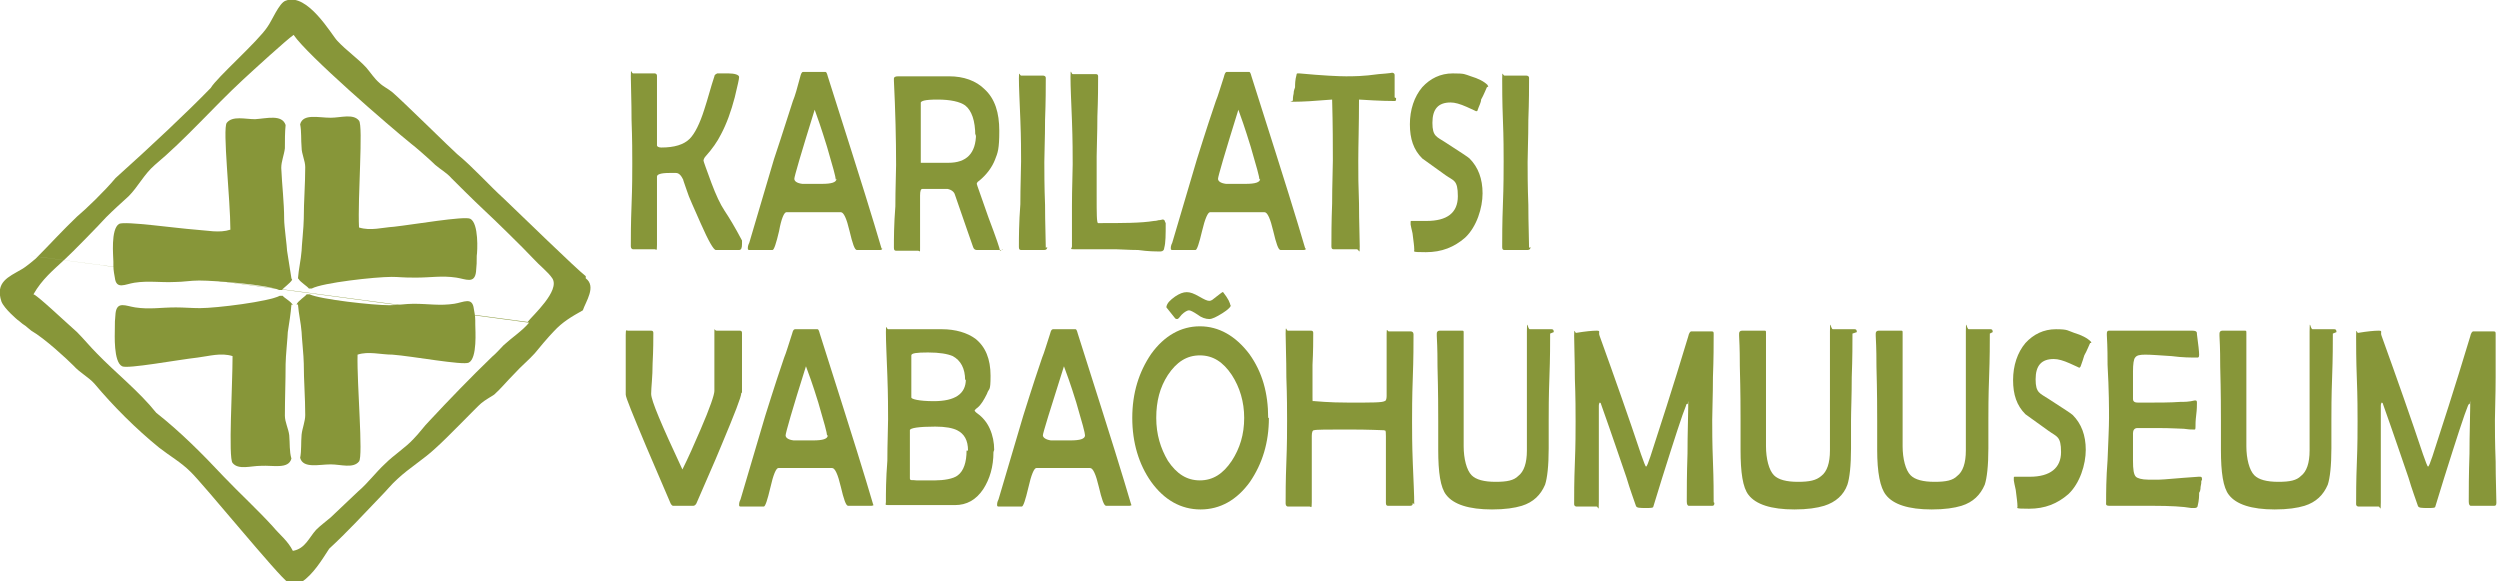
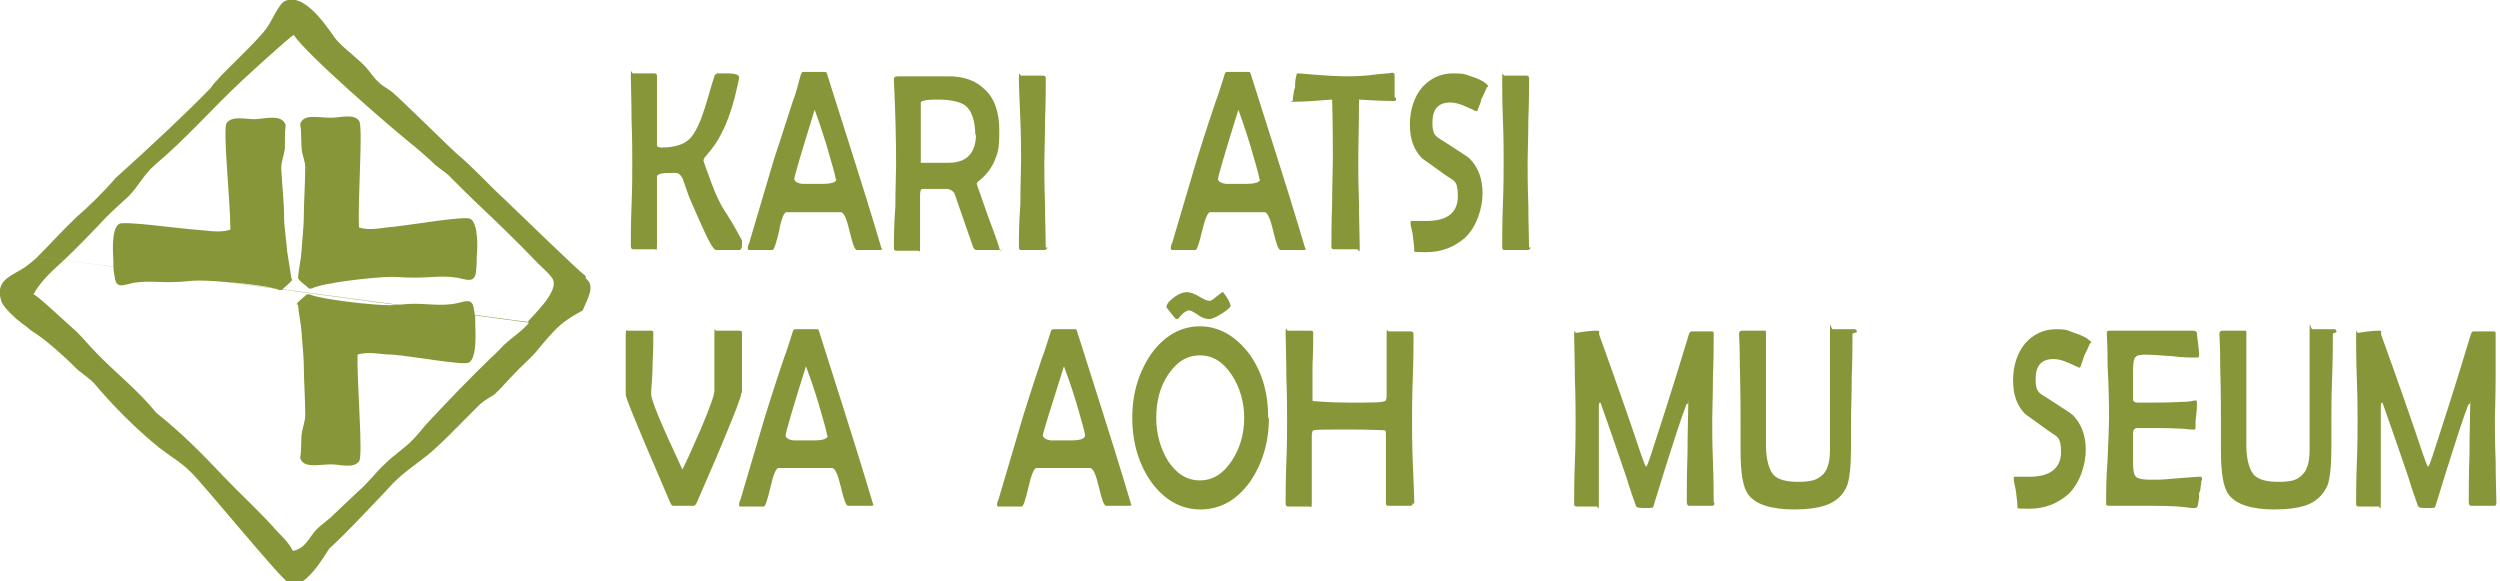
<svg xmlns="http://www.w3.org/2000/svg" id="Layer_1" version="1.1" viewBox="0 0 344 80">
  <defs>
    <style> .st0 { fill: none; } .st1, .st2 { fill: #879639; } .st2 { fill-rule: evenodd; } .st3 { clip-path: url(#clippath); } </style>
    <clipPath id="clippath">
      <rect class="st0" width="344" height="80" />
    </clipPath>
  </defs>
  <g class="st3">
    <g>
      <path class="st2" d="M80.6,38c-1.3-1-9-8.5-11.2-10.6-2.2-2-4.2-4.3-6.5-6.2-.6-.5-7.6-7.4-8.9-8.5-.6-.5-1.3-.8-1.8-1.3-.7-.6-1.2-1.4-1.8-2.1-1.2-1.3-2.7-2.3-4-3.7-.7-.7-4.1-6.7-7.1-5.5-.9.3-1.9,2.8-2.5,3.6-1.3,2-7,7-7.8,8.4-3.2,3.3-8.2,8-13.1,12.4-1.5,1.8-4.1,4.3-5.3,5.3-2,1.9-3.8,3.9-5.7,5.8,0,0-1.4,1.2-2,1.5-1.7,1-3.6,1.7-2.7,4.4.4,1,2.2,2.5,2.2,2.5.3.2.7.6.9.7.2.1.6.5,1,.8,1.9,1.1,4.9,3.9,5.8,4.8.9,1,2.1,1.6,2.9,2.5,2.6,3.1,5.7,6.2,8.9,8.8,1.4,1.1,3,2,4.3,3.3,1.7,1.6,12.3,14.6,13.4,15.2.9,0,1.1-.2,1.9,0,1.6-1.1,2.7-2.9,3.8-4.6,2.5-2.3,4.7-4.7,7.1-7.2.8-.8,1.5-1.7,2.3-2.4,1.6-1.5,3.6-2.7,5.2-4.2,1.7-1.5,5.7-5.7,6.3-6.2.6-.5,1.2-.8,1.8-1.2.9-.8,1.8-1.9,2.8-2.9.9-1,2-1.9,2.8-2.8.3-.4,2-2.4,2.6-3,1.2-1.3,2.4-2,4-2.9.4-1.2,1.9-3.3.4-4.4M1.3,34.8l71.5,9.6c-.9,1.1-2.3,2-3.5,3.1-.5.5-1,1.1-1.6,1.6-2.9,2.8-5.9,5.9-8.6,8.8-.8.8-1.4,1.7-2.2,2.5-1.1,1.2-2.7,2.2-3.9,3.4-1.3,1.2-2.4,2.7-3.7,3.8-1.3,1.2-2.5,2.4-3.8,3.6-.7.6-1.4,1.1-2,1.7-1,1.1-1.5,2.6-3.2,2.9-.7-1.4-1.8-2.2-2.8-3.4-2.2-2.4-4.5-4.5-6.7-6.8-3-3.2-6-6.2-9.3-8.8-2.4-3-5.6-5.5-8.2-8.2-.9-.9-1.8-2-2.7-2.9-1.7-1.5-5.6-5.2-6-5.2,1.2-2.1,2.7-3.3,4.3-4.8,1-.9,4.8-4.8,5.7-5.8,1-1,2-1.9,3.1-2.9,1.3-1.3,2.1-3,3.6-4.3,4.3-3.6,8-7.9,12.1-11.7,1.4-1.3,6-5.5,7-6.2,1.9,2.8,13.1,12.5,16.2,15,.3.2,2.5,2.1,3.3,2.9.7.6,1.6,1.1,2.2,1.8.3.3,3.2,3.2,4.5,4.4,1.2,1.1,5.5,5.3,6.7,6.6,1,1.1,2.1,1.9,2.7,2.8,1.1,1.7-2.7,5.1-3.4,6" />
      <path class="st2" d="M41,38.3c.1-1.3.4-2.5.5-3.8,0-.5.3-3.4.3-4.4,0-2.4.2-4.7.2-7.1,0-.9-.5-1.8-.5-2.7-.1-1.1,0-2.2-.2-3.2.4-1.5,2.5-.9,4.2-.9,1.4,0,3.1-.6,3.9.4.6.7-.2,10.6,0,14.7,1.6.5,3.2,0,4.8-.1,2.7-.3,9.7-1.5,10.5-1.1,1.2.6,1,4.5.9,5.1,0,1,0,1.1-.1,2.2-.2,1.7-1.4,1-2.7.8-2-.3-3.5,0-5.6,0s-2.2-.1-3.3-.1c-2.3,0-9.5.8-11,1.6-.1,0-.2,0-.4,0-.2-.3-1.2-.9-1.4-1.3Z" />
-       <path class="st2" d="M40.1,41.9c-.1,1.3-.3,2.5-.5,3.8,0,.5-.3,3.4-.3,4.4,0,2.4-.1,4.7-.1,7.1,0,.9.5,1.8.6,2.7.1,1.1,0,2.2.3,3.2-.4,1.5-2.5.9-4.2,1-1.4,0-3.1.6-3.9-.4-.6-.7,0-10.6,0-14.7-1.6-.5-3.2,0-4.8.2-2.7.3-9.7,1.6-10.4,1.2-1.2-.6-1-4.4-1-5.1,0-1,0-1.1.1-2.2.2-1.7,1.4-1,2.7-.8,2,.3,3.5,0,5.6,0,1.1,0,2.2.1,3.3.1,2.3,0,9.5-.9,11-1.7.1,0,.2,0,.4,0,.2.3,1.2.8,1.4,1.3" />
      <path class="st2" d="M40.1,38.3c-.2-1.3-.4-2.5-.6-3.8,0-.5-.4-3.4-.4-4.3,0-2.4-.3-4.7-.4-7.1,0-.9.4-1.8.5-2.7,0-1.1,0-2.2.1-3.2-.5-1.5-2.6-.9-4.2-.8-1.4,0-3.1-.5-3.9.5-.6.8.5,10.6.5,14.7-1.5.5-3.2.1-4.8,0-2.7-.2-9.7-1.2-10.5-.8-1.2.7-.8,4.5-.8,5.2,0,1,0,1.1.2,2.2.2,1.7,1.4.9,2.7.7,2-.3,3.5,0,5.6-.1,1.1,0,2.1-.2,3.3-.2,2.3,0,9.5.6,11,1.3.1,0,.2,0,.4,0,.2-.3,1.1-.9,1.4-1.4" />
      <path class="st2" d="M41,41.9c.1,1.3.4,2.5.5,3.8,0,.5.3,3.4.3,4.3,0,2.4.2,4.7.2,7.1,0,.9-.4,1.8-.5,2.7-.1,1.1,0,2.2-.2,3.2.4,1.5,2.6.9,4.2.9,1.4,0,3.1.6,3.9-.4.6-.7-.3-10.6-.2-14.7,1.5-.5,3.2,0,4.8,0,2.7.2,9.7,1.5,10.5,1.1,1.2-.6.9-4.5.9-5.2,0-1,0-1.1-.2-2.2-.2-1.7-1.4-.9-2.7-.7-2,.3-3.5,0-5.6,0-1.1,0-2.2.2-3.3.2-2.3,0-9.5-.8-11-1.5-.1,0-.2,0-.4,0-.2.3-1.2.9-1.4,1.4" />
      <path class="st1" d="M102.1,33.6c0,.5-.1.8-.4.8h-3.2c-.3,0-1-1.2-2.1-3.7-.9-2.1-1.6-3.5-1.9-4.5-.3-.9-.5-1.4-.5-1.5-.3-.6-.6-.9-1-.9-.1,0-.4,0-.9,0-1.2,0-1.7.2-1.7.5,0,1.1,0,2.6,0,4.7,0,2.1,0,3.7,0,4.7s-.1.6-.3.6-.4,0-.8,0c-.3,0-.6,0-.8,0s-.4,0-.7,0c-.3,0-.6,0-.7,0s-.3-.1-.3-.4c0-1.3,0-3.1.1-5.7.1-2.5.1-4.4.1-5.7s0-3.3-.1-6c0-2.7-.1-4.7-.1-6s.1-.4.3-.4.4,0,.8,0c.3,0,.6,0,.8,0s.4,0,.7,0c.3,0,.6,0,.7,0s.3.1.3.3c0,1,0,2.4,0,4.4,0,2,0,3.4,0,4.4s0,.7,0,.8c0,.2.3.3.6.3,1.8,0,3.1-.4,3.9-1.2.7-.7,1.4-2.1,2-4,.5-1.5.9-3.1,1.4-4.6,0-.2.2-.3.4-.4.1,0,.6,0,1.5,0s1.5.2,1.5.5-.2,1.1-.6,2.8c-.5,1.9-1.1,3.6-1.9,5.1-.5,1-1.2,2-2.1,3-.2.2-.3.5-.3.6s.4,1.2,1.1,3.1c.6,1.6,1.2,2.9,1.8,3.8.6.9,1.4,2.2,2.4,4.1,0,0,0,.2,0,.3h0Z" />
      <path class="st1" d="M121.4,34.2c0,.1-.1.2-.3.2s-.4,0-.8,0c-.3,0-.6,0-.8,0s-.4,0-.8,0c-.3,0-.6,0-.8,0-.3,0-.6-.9-1-2.6-.4-1.7-.8-2.6-1.2-2.6-.3,0-1.2,0-2.7,0h-2.2c-1.5,0-2.4,0-2.6,0-.3,0-.7.9-1,2.6-.4,1.7-.7,2.6-.9,2.6h-3.1c-.2,0-.3,0-.3-.2s0-.4.2-.8l3.4-11.5c.3-.9,1.2-3.6,2.6-8,.3-.7.6-1.8,1-3.3.1-.4.2-.7.4-.7s.4,0,.8,0c.3,0,.6,0,.8,0s.4,0,.8,0c.3,0,.6,0,.7,0s.2.2.3.6c.2.6,1.3,4.1,3.3,10.4,2.8,8.8,4.1,13.3,4.1,13.3h0ZM115,24.7c0-.3-.4-1.8-1.2-4.5-.8-2.6-1.4-4.3-1.7-5.1-1.9,6.1-2.8,9.2-2.8,9.5s.3.6,1.1.7c0,0,.5,0,1.3,0h1.4c1.3,0,2-.2,2-.7h0Z" />
      <path class="st1" d="M138,34.3c0,0,0,.1-.2.1s-.4,0-.8,0c-.4,0-.6,0-.8,0s-.5,0-.9,0c-.4,0-.7,0-.9,0s-.4-.1-.5-.4c-.3-.8-1.1-3.2-2.5-7.2-.1-.4-.5-.7-1-.8-.1,0-.5,0-1.2,0-1.3,0-2,0-2.3,0-.2,0-.3.3-.3.9,0,.8,0,2,0,3.6,0,1.6,0,2.8,0,3.6s0,.4-.3.4-.5,0-.8,0c-.4,0-.7,0-.8,0s-.4,0-.7,0c-.3,0-.6,0-.7,0-.2,0-.3-.1-.3-.4,0-1.3,0-3.2.2-5.7,0-2.5.1-4.5.1-5.7,0-3.6-.1-7.5-.3-11.6v-.3c0-.2.2-.3.6-.3.8,0,2,0,3.5,0,1.6,0,2.8,0,3.5,0,2,0,3.7.6,4.9,1.8,1.4,1.3,2,3.2,2,5.7s-.2,3-.6,4c-.4,1-1.1,2-2.2,2.9-.2.1-.3.3-.3.4s.6,1.7,1.6,4.6c1.1,2.9,1.6,4.4,1.6,4.6h0ZM134.2,18.7c0-2.1-.5-3.5-1.4-4.2-.7-.5-2-.8-3.8-.8s-2.2.2-2.3.4c0,.6,0,2.3,0,5v3.3s0,0,.2,0c.2,0,.4,0,.8,0,.9,0,1.8,0,2.8,0,2.5,0,3.8-1.3,3.8-4h0Z" />
      <path class="st1" d="M144.1,34c0,.2-.1.4-.4.4s-.4,0-.8,0-.6,0-.8,0-.4,0-.8,0-.6,0-.8,0-.3-.1-.3-.4c0-1.3,0-3.3.2-5.9,0-2.6.1-4.6.1-5.9s0-3.2-.1-5.7c-.1-2.6-.2-4.5-.2-5.7s.1-.4.3-.4.4,0,.8,0,.6,0,.8,0,.4,0,.7,0c.3,0,.6,0,.7,0,.2,0,.4.1.4.3,0,1.3,0,3.2-.1,5.8,0,2.6-.1,4.5-.1,5.8s0,3.3.1,5.9c0,2.6.1,4.6.1,5.9h0Z" />
-       <path class="st1" d="M160.4,30.7c0,1.6,0,2.7-.2,3.4,0,.3-.2.5-.5.5-.7,0-1.7,0-3.1-.2-1.3,0-2.4-.1-3-.1s-1.6,0-2.9,0c-1.3,0-2.2,0-2.9,0s-.3-.1-.3-.4c0-1.2,0-3.1,0-5.6,0-2.5.1-4.4.1-5.7s0-3.3-.1-6c-.1-2.6-.2-4.6-.2-6s.1-.4.3-.4.4,0,.8,0,.6,0,.8,0,.4,0,.8,0c.3,0,.6,0,.8,0s.3.1.3.3c0,1.2,0,3-.1,5.5,0,2.4-.1,4.3-.1,5.5v2.7c0,1.2,0,2.1,0,2.7,0,2.5,0,3.8.2,3.8,3.4,0,5.9,0,7.7-.3,0,0,.3,0,.6-.1.3,0,.5-.1.6-.1s.3.1.3.3h0Z" />
      <path class="st1" d="M179.7,34.2c0,.1-.1.2-.3.2s-.4,0-.8,0c-.3,0-.6,0-.8,0s-.4,0-.8,0c-.3,0-.6,0-.8,0-.3,0-.6-.9-1-2.6-.4-1.7-.8-2.6-1.2-2.6-.3,0-1.2,0-2.7,0h-2.2c-1.5,0-2.4,0-2.6,0-.3,0-.7.9-1.1,2.6-.4,1.7-.7,2.6-.9,2.6h-3.1c-.2,0-.3,0-.3-.2s0-.4.2-.8l3.4-11.5c.3-.9,1.1-3.6,2.6-8,.3-.7.6-1.8,1.1-3.3.1-.4.2-.7.4-.7s.4,0,.8,0c.3,0,.6,0,.8,0s.4,0,.8,0c.3,0,.6,0,.7,0s.2.2.3.6c.2.6,1.3,4.1,3.3,10.4,2.8,8.8,4.1,13.3,4.1,13.3h0ZM173.3,24.7c0-.3-.4-1.8-1.2-4.5-.8-2.6-1.4-4.3-1.7-5.1-1.9,6.1-2.8,9.2-2.8,9.5s.3.6,1.1.7c0,0,.5,0,1.3,0h1.4c1.3,0,2-.2,2-.7h0Z" />
      <path class="st1" d="M192.1,13.5c0,.3,0,.4-.2.4-.3,0-1.9,0-4.9-.2,0,3.5-.1,6.3-.1,8.4s0,3.3.1,5.9c0,2.6.1,4.6.1,5.9s-.1.4-.4.4-.4,0-.8,0c-.3,0-.6,0-.8,0s-.4,0-.8,0c-.3,0-.6,0-.8,0s-.3-.1-.3-.4c0-1.3,0-3.3.1-5.9,0-2.6.1-4.6.1-5.9,0-2,0-4.8-.1-8.4-2.4.2-4.1.3-5.2.3s-.2,0-.2-.2c0-.2,0-.5.1-.9,0-.5.2-.8.2-.9,0-.4,0-1,.2-1.7,0-.2.1-.2.2-.2h.2c3.2.3,5.4.4,6.4.4s2.4,0,4.5-.3c1.4-.1,2-.2,1.8-.2.2,0,.4.1.4.3,0-.1,0,.4,0,1.7s0,.4,0,.7c0,.3,0,.6,0,.7h0Z" />
      <path class="st1" d="M204.6,12c-.2.4-.4,1-.8,1.7,0,.4-.3.9-.5,1.5,0,.1-.1.1-.2.1,0,0-.4-.2-1.3-.6-.9-.4-1.6-.6-2.2-.6-1.7,0-2.5.9-2.5,2.8s.6,1.9,1.8,2.7c2,1.3,3.1,2,3.3,2.2,1.2,1.2,1.8,2.8,1.8,4.8s-.8,4.6-2.4,6.1c-1.5,1.3-3.2,2-5.4,2s-1.5-.1-1.6-.4c0-.4-.1-1.1-.2-1.9,0-.3-.2-.9-.3-1.5,0-.1,0-.2,0-.3,0-.2,0-.2.2-.2.2,0,.6,0,1,0,.4,0,.8,0,1,0,2.8,0,4.3-1.1,4.3-3.4s-.6-2.1-1.7-2.9c-2.1-1.5-3.2-2.3-3.2-2.3-1.2-1.2-1.7-2.7-1.7-4.7s.6-3.8,1.7-5.1c1.1-1.2,2.5-1.9,4.2-1.9s1.6.1,2.5.4c1,.3,1.8.7,2.3,1.2,0,0,0,.1.1.2h0Z" />
      <path class="st1" d="M210.6,34c0,.2-.1.4-.4.4s-.4,0-.8,0c-.3,0-.6,0-.8,0s-.4,0-.8,0-.6,0-.8,0-.3-.1-.3-.4c0-1.3,0-3.3.1-5.9s.1-4.6.1-5.9,0-3.2-.1-5.7c-.1-2.6-.1-4.5-.1-5.7s.1-.4.3-.4.4,0,.8,0,.6,0,.8,0,.4,0,.7,0,.6,0,.7,0c.2,0,.4.1.4.3,0,1.3,0,3.2-.1,5.8,0,2.6-.1,4.5-.1,5.8s0,3.3.1,5.9c0,2.6.1,4.6.1,5.9h0Z" />
      <path class="st1" d="M102,54.1c0,.5-.9,2.8-2.7,7.1-1.1,2.7-2.3,5.3-3.4,7.9-.1.3-.3.5-.5.5h-2.8c-.1,0-.3-.2-.4-.5,0,0-1.1-2.6-3.3-7.7-1.8-4.3-2.8-6.7-2.8-7.1,0-.9,0-2.3,0-4.1,0-1.8,0-3.2,0-4.1s.1-.6.3-.6.4,0,.8,0c.3,0,.6,0,.8,0s.4,0,.8,0c.3,0,.6,0,.8,0s.3.1.3.3c0,.9,0,2.3-.1,4.2,0,1.9-.2,3.3-.2,4.2s1.4,4.2,4.3,10.4c.8-1.6,1.6-3.4,2.5-5.5,1.3-3,1.9-4.8,1.9-5.3,0-.9,0-2.2,0-4,0-1.8,0-3.1,0-4s0-.3.3-.3.4,0,.8,0c.3,0,.6,0,.8,0s.4,0,.8,0c.3,0,.6,0,.8,0s.3.1.3.3c0,0,0,.1,0,.6,0,.9,0,2.1,0,3.8,0,1.7,0,3,0,3.8h0Z" />
      <path class="st1" d="M120.2,69.4c0,.1-.1.2-.3.2s-.4,0-.8,0-.6,0-.8,0-.4,0-.8,0c-.3,0-.6,0-.8,0-.3,0-.6-.9-1-2.6-.4-1.7-.8-2.6-1.2-2.6-.3,0-1.2,0-2.6,0h-2.2c-1.5,0-2.4,0-2.6,0-.3,0-.7.9-1.1,2.7-.4,1.7-.7,2.6-.9,2.6h-3.1c-.2,0-.3,0-.3-.2s0-.4.2-.8l3.4-11.5c.3-.9,1.1-3.6,2.6-8,.3-.7.6-1.8,1.1-3.3.1-.4.2-.6.4-.6s.4,0,.8,0c.3,0,.6,0,.8,0s.4,0,.8,0c.3,0,.6,0,.7,0s.2.2.3.6c.2.6,1.3,4.1,3.3,10.4,2.8,8.8,4.1,13.3,4.1,13.3h0ZM113.8,59.9c0-.3-.4-1.8-1.2-4.5-.8-2.6-1.4-4.2-1.7-5-1.9,6-2.8,9.2-2.8,9.5s.3.6,1.1.7c0,0,.5,0,1.3,0h1.4c1.3,0,2-.2,2-.7h0Z" />
-       <path class="st1" d="M136.7,62.2c0,2-.5,3.7-1.4,5.1-1,1.5-2.3,2.2-3.9,2.2s-1.5,0-2.6,0c-1.2,0-2.1,0-2.7,0s-1.1,0-1.9,0c-.9,0-1.5,0-2,0s-.3-.1-.3-.4c0-1.3,0-3.2.2-5.7,0-2.5.1-4.4.1-5.7s0-3.3-.1-6c-.1-2.7-.2-4.7-.2-6s.1-.4.3-.4c.8,0,2,0,3.7,0,1.6,0,2.9,0,3.7,0,1.9,0,3.5.5,4.6,1.3,1.4,1.1,2.1,2.8,2.1,5.1s-.2,1.6-.5,2.5c-.4.8-.8,1.5-1.3,1.9-.3.2-.4.4-.4.4s.1.2.4.4c.7.5,1.3,1.2,1.7,2.1s.6,1.9.6,2.9ZM132.8,52.3c0-1.6-.6-2.7-1.7-3.3-.7-.3-1.8-.5-3.4-.5s-2.3.1-2.3.4,0,.9,0,1.7c0,.8,0,1.3,0,1.7s0,.7,0,1.2c0,.5,0,1,0,1.2s1,.5,3.1.5c2.9,0,4.4-1,4.4-3ZM133.2,62c0-1.4-.5-2.3-1.5-2.8-.6-.3-1.6-.5-3-.5-2.3,0-3.5.2-3.5.5v2.8c0,.4,0,1,0,1.9,0,.8,0,1.5,0,1.9s.3.2.9.3c.6,0,1.5,0,2.6,0s2.5-.2,3.1-.7c.8-.6,1.2-1.8,1.2-3.4h0Z" />
      <path class="st1" d="M155.7,69.4c0,.1-.1.2-.3.2s-.4,0-.8,0-.6,0-.8,0-.4,0-.8,0-.6,0-.8,0c-.3,0-.6-.9-1-2.6-.4-1.7-.8-2.6-1.2-2.6-.3,0-1.2,0-2.6,0h-2.2c-1.5,0-2.4,0-2.6,0-.3,0-.7.9-1.1,2.7-.4,1.7-.7,2.6-.9,2.6h-3.1c-.2,0-.3,0-.3-.2s0-.4.2-.8l3.4-11.5c.3-.9,1.1-3.6,2.6-8,.3-.7.6-1.8,1.1-3.3.1-.4.2-.6.4-.6s.4,0,.8,0c.3,0,.6,0,.8,0s.4,0,.8,0c.3,0,.6,0,.7,0s.2.2.3.6c.2.6,1.3,4.1,3.3,10.4,2.8,8.8,4.1,13.3,4.1,13.3h0ZM149.3,59.9c0-.3-.4-1.8-1.2-4.5-.8-2.6-1.4-4.2-1.7-5-1.9,6-2.9,9.2-2.9,9.5s.4.6,1.1.7c0,0,.5,0,1.3,0h1.4c1.3,0,2-.2,2-.7h0Z" />
      <path class="st1" d="M174.6,57.5c0,3.4-.9,6.3-2.6,8.8-1.8,2.5-4.1,3.8-6.8,3.8s-5-1.3-6.8-3.8c-1.7-2.4-2.6-5.4-2.6-8.8s.9-6.3,2.6-8.8c1.8-2.5,4.1-3.8,6.7-3.8s4.9,1.3,6.8,3.8c1.8,2.5,2.6,5.4,2.6,8.8h0ZM171.2,57.5c0-2.2-.6-4.2-1.7-5.9-1.2-1.8-2.6-2.7-4.4-2.7s-3.2.9-4.4,2.7c-1.1,1.7-1.6,3.6-1.6,5.9s.6,4.2,1.6,5.9c1.2,1.8,2.6,2.7,4.4,2.7s3.2-.9,4.4-2.7c1.1-1.7,1.7-3.6,1.7-5.9ZM169.4,41.9c0,.3-.4.7-1.2,1.2-.8.5-1.4.8-1.8.8-.5,0-1.1-.2-1.6-.6-.6-.4-1-.6-1.2-.6s-.6.2-1,.6c-.3.4-.5.6-.6.6-.1,0-.2,0-.3-.1-.8-1-1.2-1.5-1.2-1.5,0,0,0,0,0-.1.1-.5.5-.9,1.2-1.4.6-.4,1.1-.6,1.6-.6s1,.2,1.7.6c.7.4,1.1.6,1.4.6s.5-.2,1-.6c.5-.4.8-.6.8-.6h.1c.7.9,1,1.5,1,1.9h0Z" />
      <path class="st1" d="M194.4,69.2c0,.3-.1.4-.4.4s-.4,0-.7,0c-.3,0-.6,0-.7,0s-.4,0-.8,0c-.4,0-.6,0-.8,0s-.3-.1-.3-.4c0-1,0-2.6,0-4.6,0-2.1,0-3.6,0-4.6s-.1-.7-.3-.8c-.3,0-1.9-.1-4.8-.1s-4.5,0-4.8.1c-.2,0-.3.3-.3.8,0,1,0,2.5,0,4.6,0,2,0,3.5,0,4.5s-.1.6-.3.6-.4,0-.8,0c-.3,0-.6,0-.8,0s-.4,0-.7,0c-.3,0-.6,0-.7,0s-.3-.1-.3-.4c0-1.3,0-3.1.1-5.7.1-2.5.1-4.4.1-5.7s0-3.3-.1-6c0-2.7-.1-4.7-.1-6s.1-.4.3-.4.4,0,.8,0c.3,0,.6,0,.8,0s.4,0,.8,0c.3,0,.6,0,.8,0s.3.1.3.3c0,1,0,2.5-.1,4.4,0,2,0,3.5,0,4.4s0,.5.3.6c.2,0,1.8.2,4.8.2s4.5,0,4.8-.2c.2,0,.3-.3.3-.7,0-1,0-2.4,0-4.3s0-3.4,0-4.3.1-.3.3-.3.4,0,.8,0,.6,0,.8,0,.4,0,.7,0,.6,0,.7,0c.2,0,.4.1.4.4,0,1.3,0,3.3-.1,6s-.1,4.7-.1,6,0,3.1.1,5.7c.1,2.5.2,4.4.2,5.7h0Z" />
-       <path class="st1" d="M213.3,45.9c0,1.3,0,3.3-.1,6s-.1,4.6-.1,6,0,1.1,0,1.9c0,.9,0,1.5,0,1.9,0,2.4-.2,4.1-.5,5-.6,1.4-1.6,2.4-3.2,2.9-1,.3-2.3.5-4.1.5-3.2,0-5.3-.7-6.3-2-.8-1-1.1-3.1-1.1-6.2s0-1,0-1.9c0-.9,0-1.6,0-2.1,0-1.3,0-3.8-.1-7.5,0-.9,0-2.3-.1-4.2,0-.1,0-.2,0-.3,0-.2.1-.4.4-.4.4,0,.9,0,1.5,0,.7,0,1.2,0,1.5,0s.3,0,.3.3c0,1.7,0,4.4,0,7.8,0,3.5,0,6.1,0,7.8s.4,3.3,1.1,4c.6.6,1.7.9,3.3.9s2.5-.2,3.1-.8c.8-.6,1.2-1.8,1.2-3.5s0-4.5,0-8.2,0-6.3,0-8.2.1-.3.4-.3c.2,0,.5,0,.8,0,.4,0,.6,0,.6,0,.2,0,.4,0,.8,0,.3,0,.6,0,.8,0s.3.1.3.4h0Z" />
      <path class="st1" d="M235.9,69.2c0,.3-.1.4-.3.4s-.4,0-.8,0c-.3,0-.6,0-.8,0s-.4,0-.8,0c-.3,0-.6,0-.8,0s-.3-.2-.3-.6c0-1.5,0-3.6.1-6.6,0-2.9.1-5.1.1-6.5s0-.3-.1-.3-.2,0-.2.2c-.5,1.2-1.6,4.6-3.3,10-.3,1-.7,2.3-1.2,3.9,0,.2-.4.2-1,.2-.9,0-1.3,0-1.4-.3-.3-.9-.8-2.2-1.3-3.9-.8-2.3-1.9-5.6-3.5-10.1,0,0,0-.2-.2-.2,0,0-.1.2-.1.4,0,1.5,0,3.7,0,6.6,0,3,0,5.2,0,6.7s-.1.6-.3.6-.4,0-.7,0c-.3,0-.6,0-.7,0s-.4,0-.7,0c-.3,0-.6,0-.7,0s-.3-.1-.3-.3c0-1.3,0-3.2.1-5.7.1-2.5.1-4.4.1-5.7s0-3.3-.1-5.9c0-2.6-.1-4.6-.1-5.9s.1-.3.3-.4c1.2-.2,2.2-.3,2.8-.3s.2.2.4.7c2.2,6.1,4.1,11.5,5.7,16.3.4,1.1.6,1.7.7,1.7s.3-.5.6-1.4c1.2-3.7,3-9.2,5.2-16.5.1-.5.3-.7.4-.7.3,0,.8,0,1.4,0,.6,0,1.1,0,1.4,0s.3.1.3.4c0,1.3,0,3.3-.1,5.9,0,2.6-.1,4.6-.1,5.9s0,3.1.1,5.7.1,4.4.1,5.6h0Z" />
      <path class="st1" d="M254.9,45.9c0,1.3,0,3.3-.1,6,0,2.7-.1,4.6-.1,6s0,1.1,0,1.9c0,.9,0,1.5,0,1.9,0,2.4-.2,4.1-.5,5-.5,1.4-1.6,2.4-3.2,2.9-1,.3-2.3.5-4.1.5-3.2,0-5.3-.7-6.3-2-.8-1-1.1-3.1-1.1-6.2s0-1,0-1.9c0-.9,0-1.6,0-2.1,0-1.3,0-3.8-.1-7.5,0-.9,0-2.3-.1-4.2,0-.1,0-.2,0-.3,0-.2.1-.4.4-.4.4,0,.9,0,1.5,0,.7,0,1.2,0,1.5,0s.3,0,.3.3c0,1.7,0,4.4,0,7.8,0,3.5,0,6.1,0,7.8s.4,3.3,1.1,4c.6.6,1.7.9,3.3.9s2.5-.2,3.2-.8c.8-.6,1.2-1.8,1.2-3.5s0-4.5,0-8.2,0-6.3,0-8.2.1-.3.4-.3c.2,0,.5,0,.8,0,.4,0,.6,0,.6,0,.2,0,.4,0,.8,0s.6,0,.8,0,.3.1.3.4h0Z" />
-       <path class="st1" d="M273.8,45.9c0,1.3,0,3.3-.1,6s-.1,4.6-.1,6,0,1.1,0,1.9c0,.9,0,1.5,0,1.9,0,2.4-.2,4.1-.5,5-.6,1.4-1.6,2.4-3.2,2.9-1,.3-2.3.5-4.1.5-3.2,0-5.3-.7-6.3-2-.8-1-1.2-3.1-1.2-6.2s0-1,0-1.9c0-.9,0-1.6,0-2.1,0-1.3,0-3.8-.1-7.5,0-.9,0-2.3-.1-4.2,0-.1,0-.2,0-.3,0-.2.1-.4.4-.4.4,0,.9,0,1.5,0,.7,0,1.2,0,1.5,0s.3,0,.3.3c0,1.7,0,4.4,0,7.8,0,3.5,0,6.1,0,7.8s.4,3.3,1.1,4c.6.6,1.7.9,3.3.9s2.5-.2,3.1-.8c.8-.6,1.2-1.8,1.2-3.5s0-4.5,0-8.2,0-6.3,0-8.2.1-.3.4-.3c.2,0,.5,0,.8,0,.4,0,.6,0,.6,0,.2,0,.4,0,.8,0s.6,0,.8,0,.3.1.3.4h0Z" />
-       <path class="st1" d="M287.6,47.2c-.2.4-.4,1-.8,1.7-.1.4-.3.9-.5,1.5,0,0-.1.2-.2.2,0,0-.4-.2-1.3-.6-.9-.4-1.6-.6-2.2-.6-1.7,0-2.5.9-2.5,2.8s.6,1.9,1.8,2.7c2,1.3,3.1,2,3.3,2.2,1.2,1.2,1.8,2.8,1.8,4.8s-.8,4.6-2.4,6.1c-1.5,1.3-3.2,2-5.4,2s-1.5-.1-1.6-.4c0-.4-.1-1.1-.2-1.9,0-.3-.2-.9-.3-1.6,0,0,0-.2,0-.3,0-.2,0-.2.2-.2.2,0,.6,0,1,0,.5,0,.8,0,1,0,2.8,0,4.3-1.2,4.3-3.4s-.6-2.1-1.7-2.9c-2.1-1.5-3.2-2.3-3.2-2.3-1.2-1.2-1.7-2.7-1.7-4.7s.6-3.8,1.7-5.1c1.1-1.2,2.5-1.9,4.2-1.9s1.6.2,2.5.5c1,.3,1.8.7,2.3,1.2,0,0,0,.1.1.2h0Z" />
+       <path class="st1" d="M287.6,47.2c-.2.4-.4,1-.8,1.7-.1.4-.3.9-.5,1.5,0,0-.1.2-.2.2,0,0-.4-.2-1.3-.6-.9-.4-1.6-.6-2.2-.6-1.7,0-2.5.9-2.5,2.8s.6,1.9,1.8,2.7c2,1.3,3.1,2,3.3,2.2,1.2,1.2,1.8,2.8,1.8,4.8s-.8,4.6-2.4,6.1c-1.5,1.3-3.2,2-5.4,2s-1.5-.1-1.6-.4c0-.4-.1-1.1-.2-1.9,0-.3-.2-.9-.3-1.6,0,0,0-.2,0-.3,0-.2,0-.2.2-.2.2,0,.6,0,1,0,.5,0,.8,0,1,0,2.8,0,4.3-1.2,4.3-3.4s-.6-2.1-1.7-2.9c-2.1-1.5-3.2-2.3-3.2-2.3-1.2-1.2-1.7-2.7-1.7-4.7s.6-3.8,1.7-5.1c1.1-1.2,2.5-1.9,4.2-1.9s1.6.2,2.5.5c1,.3,1.8.7,2.3,1.2,0,0,0,.1.1.2Z" />
      <path class="st1" d="M302.9,66.2c0,.2,0,.4-.1.8,0,.4-.1.7-.2.8,0,.4,0,1-.2,1.8,0,.2-.2.3-.4.3s-.3,0-.5,0c-1.1-.2-2.9-.3-5.2-.3s-1.7,0-3,0c-1.3,0-2.4,0-3,0s-.5-.2-.5-.5c0-1.3,0-3.2.2-5.8.1-2.6.2-4.5.2-5.8s0-3.7-.2-7.3c0-.9,0-2.3-.1-4.1v-.2c0-.3.1-.4.3-.4.6,0,1.6,0,2.9,0,1.3,0,2.2,0,2.9,0s1.5,0,2.8,0c1.2,0,2.1,0,2.8,0s.7.2.7.5c.2,1.5.3,2.4.3,2.8s-.1.4-.3.4c-.8,0-2,0-3.5-.2-1.6-.1-2.8-.2-3.6-.2s-1.2.1-1.4.4c-.2.2-.3.9-.3,1.9v2.6c0,.7,0,1.1,0,1.2,0,.4.3.5.7.5s.3,0,.5,0h.5c1.8,0,3.4,0,4.8-.1.6,0,1.2,0,2-.2.2,0,.3,0,.3.3,0,.4,0,.9-.1,1.7s-.1,1.3-.1,1.7-.1.3-.4.3-.5,0-1.2-.1c-.5,0-1.7-.1-3.5-.1s-2.5,0-2.9,0c-.4,0-.6.3-.6.7,0,0,0,.4,0,1.3v2.5c0,1.2.1,1.9.4,2.2.2.2.8.4,1.7.4h1.5c.6,0,2.4-.2,5.4-.4h.2c.2,0,.3,0,.3.4h0Z" />
      <path class="st1" d="M321,45.9c0,1.3,0,3.3-.1,6s-.1,4.6-.1,6,0,1.1,0,1.9c0,.9,0,1.5,0,1.9,0,2.4-.2,4.1-.5,5-.6,1.4-1.6,2.4-3.2,2.9-1,.3-2.3.5-4.1.5-3.2,0-5.3-.7-6.3-2-.8-1-1.1-3.1-1.1-6.2s0-1,0-1.9c0-.9,0-1.6,0-2.1,0-1.3,0-3.8-.1-7.5,0-.9,0-2.3-.1-4.2,0-.1,0-.2,0-.3,0-.2.1-.4.4-.4.4,0,.9,0,1.5,0,.7,0,1.2,0,1.5,0s.3,0,.3.3c0,1.7,0,4.4,0,7.8,0,3.5,0,6.1,0,7.8s.4,3.3,1.1,4c.6.6,1.7.9,3.3.9s2.5-.2,3.1-.8c.8-.6,1.2-1.8,1.2-3.5s0-4.5,0-8.2c0-3.6,0-6.3,0-8.2s.1-.3.4-.3c.2,0,.5,0,.8,0,.4,0,.6,0,.6,0,.2,0,.4,0,.8,0s.6,0,.8,0,.3.1.3.4h0Z" />
      <path class="st1" d="M343.5,69.2c0,.3-.1.4-.3.4s-.4,0-.8,0c-.3,0-.6,0-.8,0s-.4,0-.8,0-.6,0-.8,0-.3-.2-.3-.6c0-1.5,0-3.6.1-6.6,0-2.9.1-5.1.1-6.5s0-.3-.1-.3-.1,0-.2.2c-.5,1.2-1.6,4.6-3.3,10-.3,1-.7,2.3-1.2,3.9,0,.2-.4.2-1,.2-.9,0-1.3,0-1.4-.3-.3-.9-.8-2.2-1.3-3.9-.8-2.3-1.9-5.6-3.5-10.1,0,0,0-.2-.2-.2,0,0-.1.2-.1.4,0,1.5,0,3.7,0,6.6,0,3,0,5.2,0,6.7s-.1.6-.3.6-.4,0-.7,0c-.3,0-.6,0-.7,0s-.4,0-.7,0c-.3,0-.6,0-.7,0s-.3-.1-.3-.3c0-1.3,0-3.2.1-5.7.1-2.5.1-4.4.1-5.7s0-3.3-.1-5.9c-.1-2.6-.1-4.6-.1-5.9s.1-.3.3-.4c1.2-.2,2.2-.3,2.8-.3s.2.2.4.7c2.2,6.1,4.1,11.5,5.7,16.3.4,1.1.6,1.7.7,1.7s.3-.5.6-1.4c1.2-3.7,3-9.2,5.2-16.5.1-.5.3-.7.4-.7.3,0,.8,0,1.4,0,.6,0,1.1,0,1.4,0s.3.1.3.4c0,1.3,0,3.3,0,5.9,0,2.6-.1,4.6-.1,5.9s0,3.1.1,5.7c0,2.5.1,4.4.1,5.6h0Z" />
    </g>
  </g>
</svg>